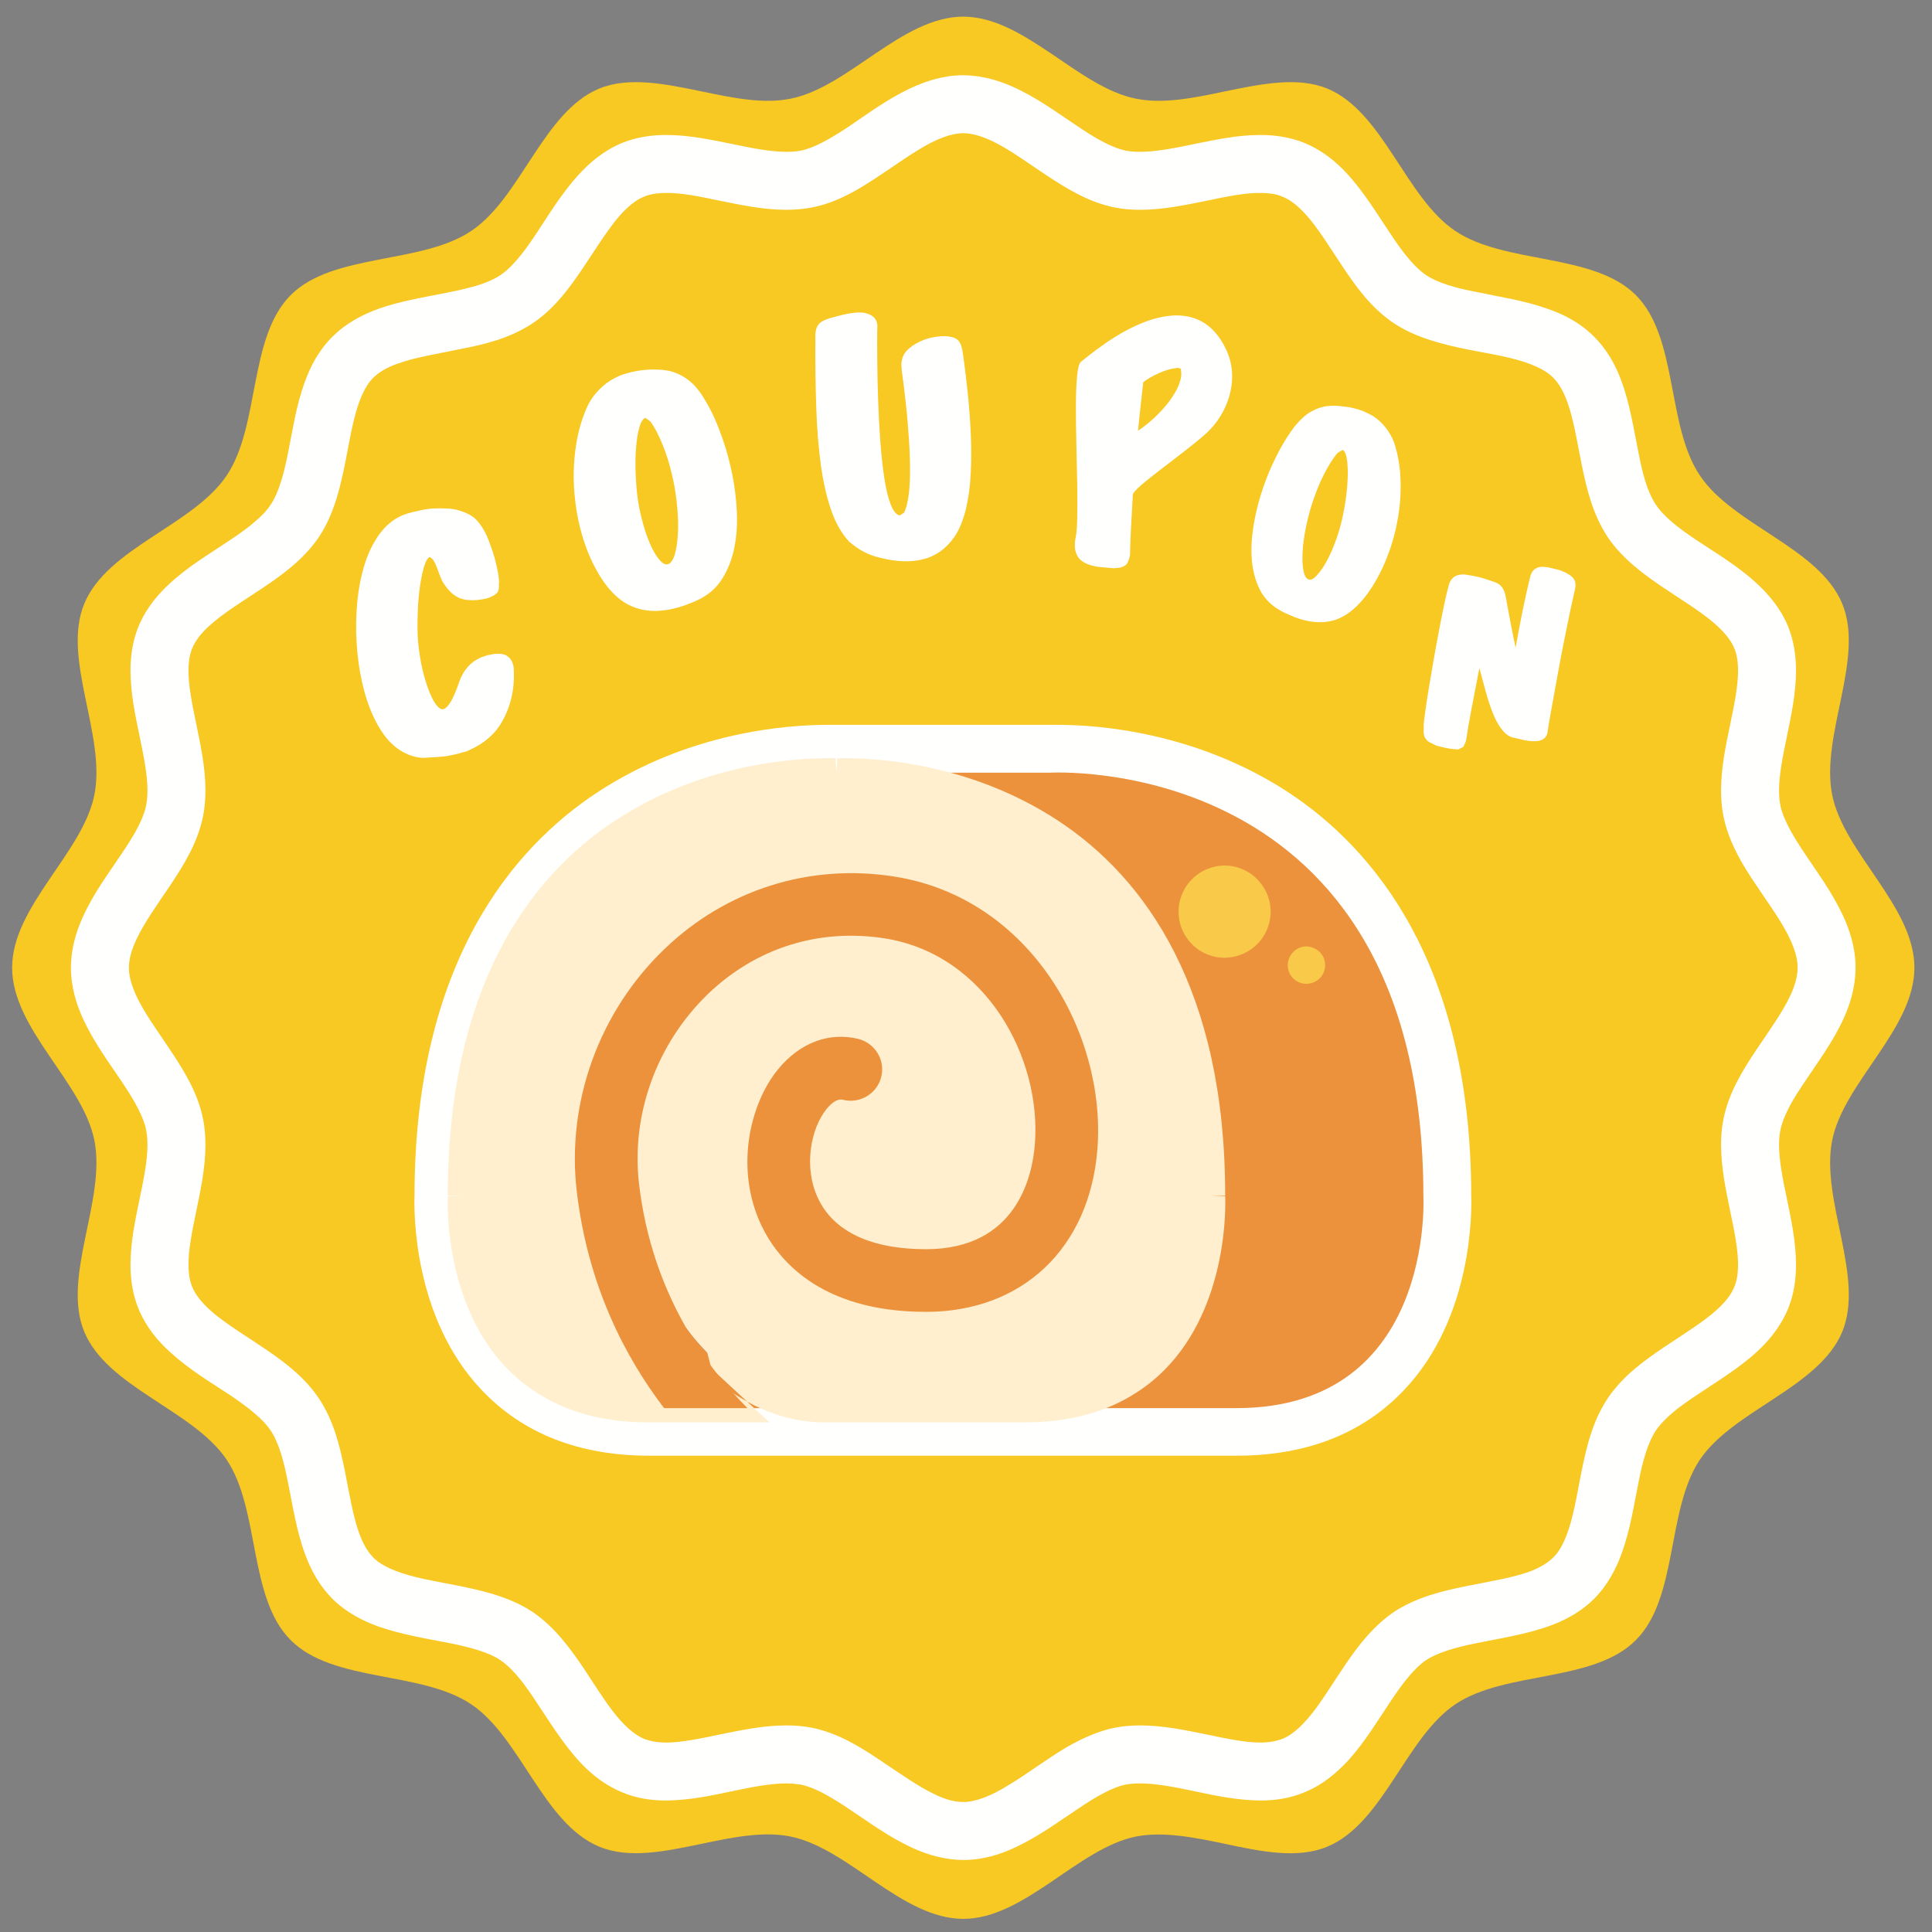
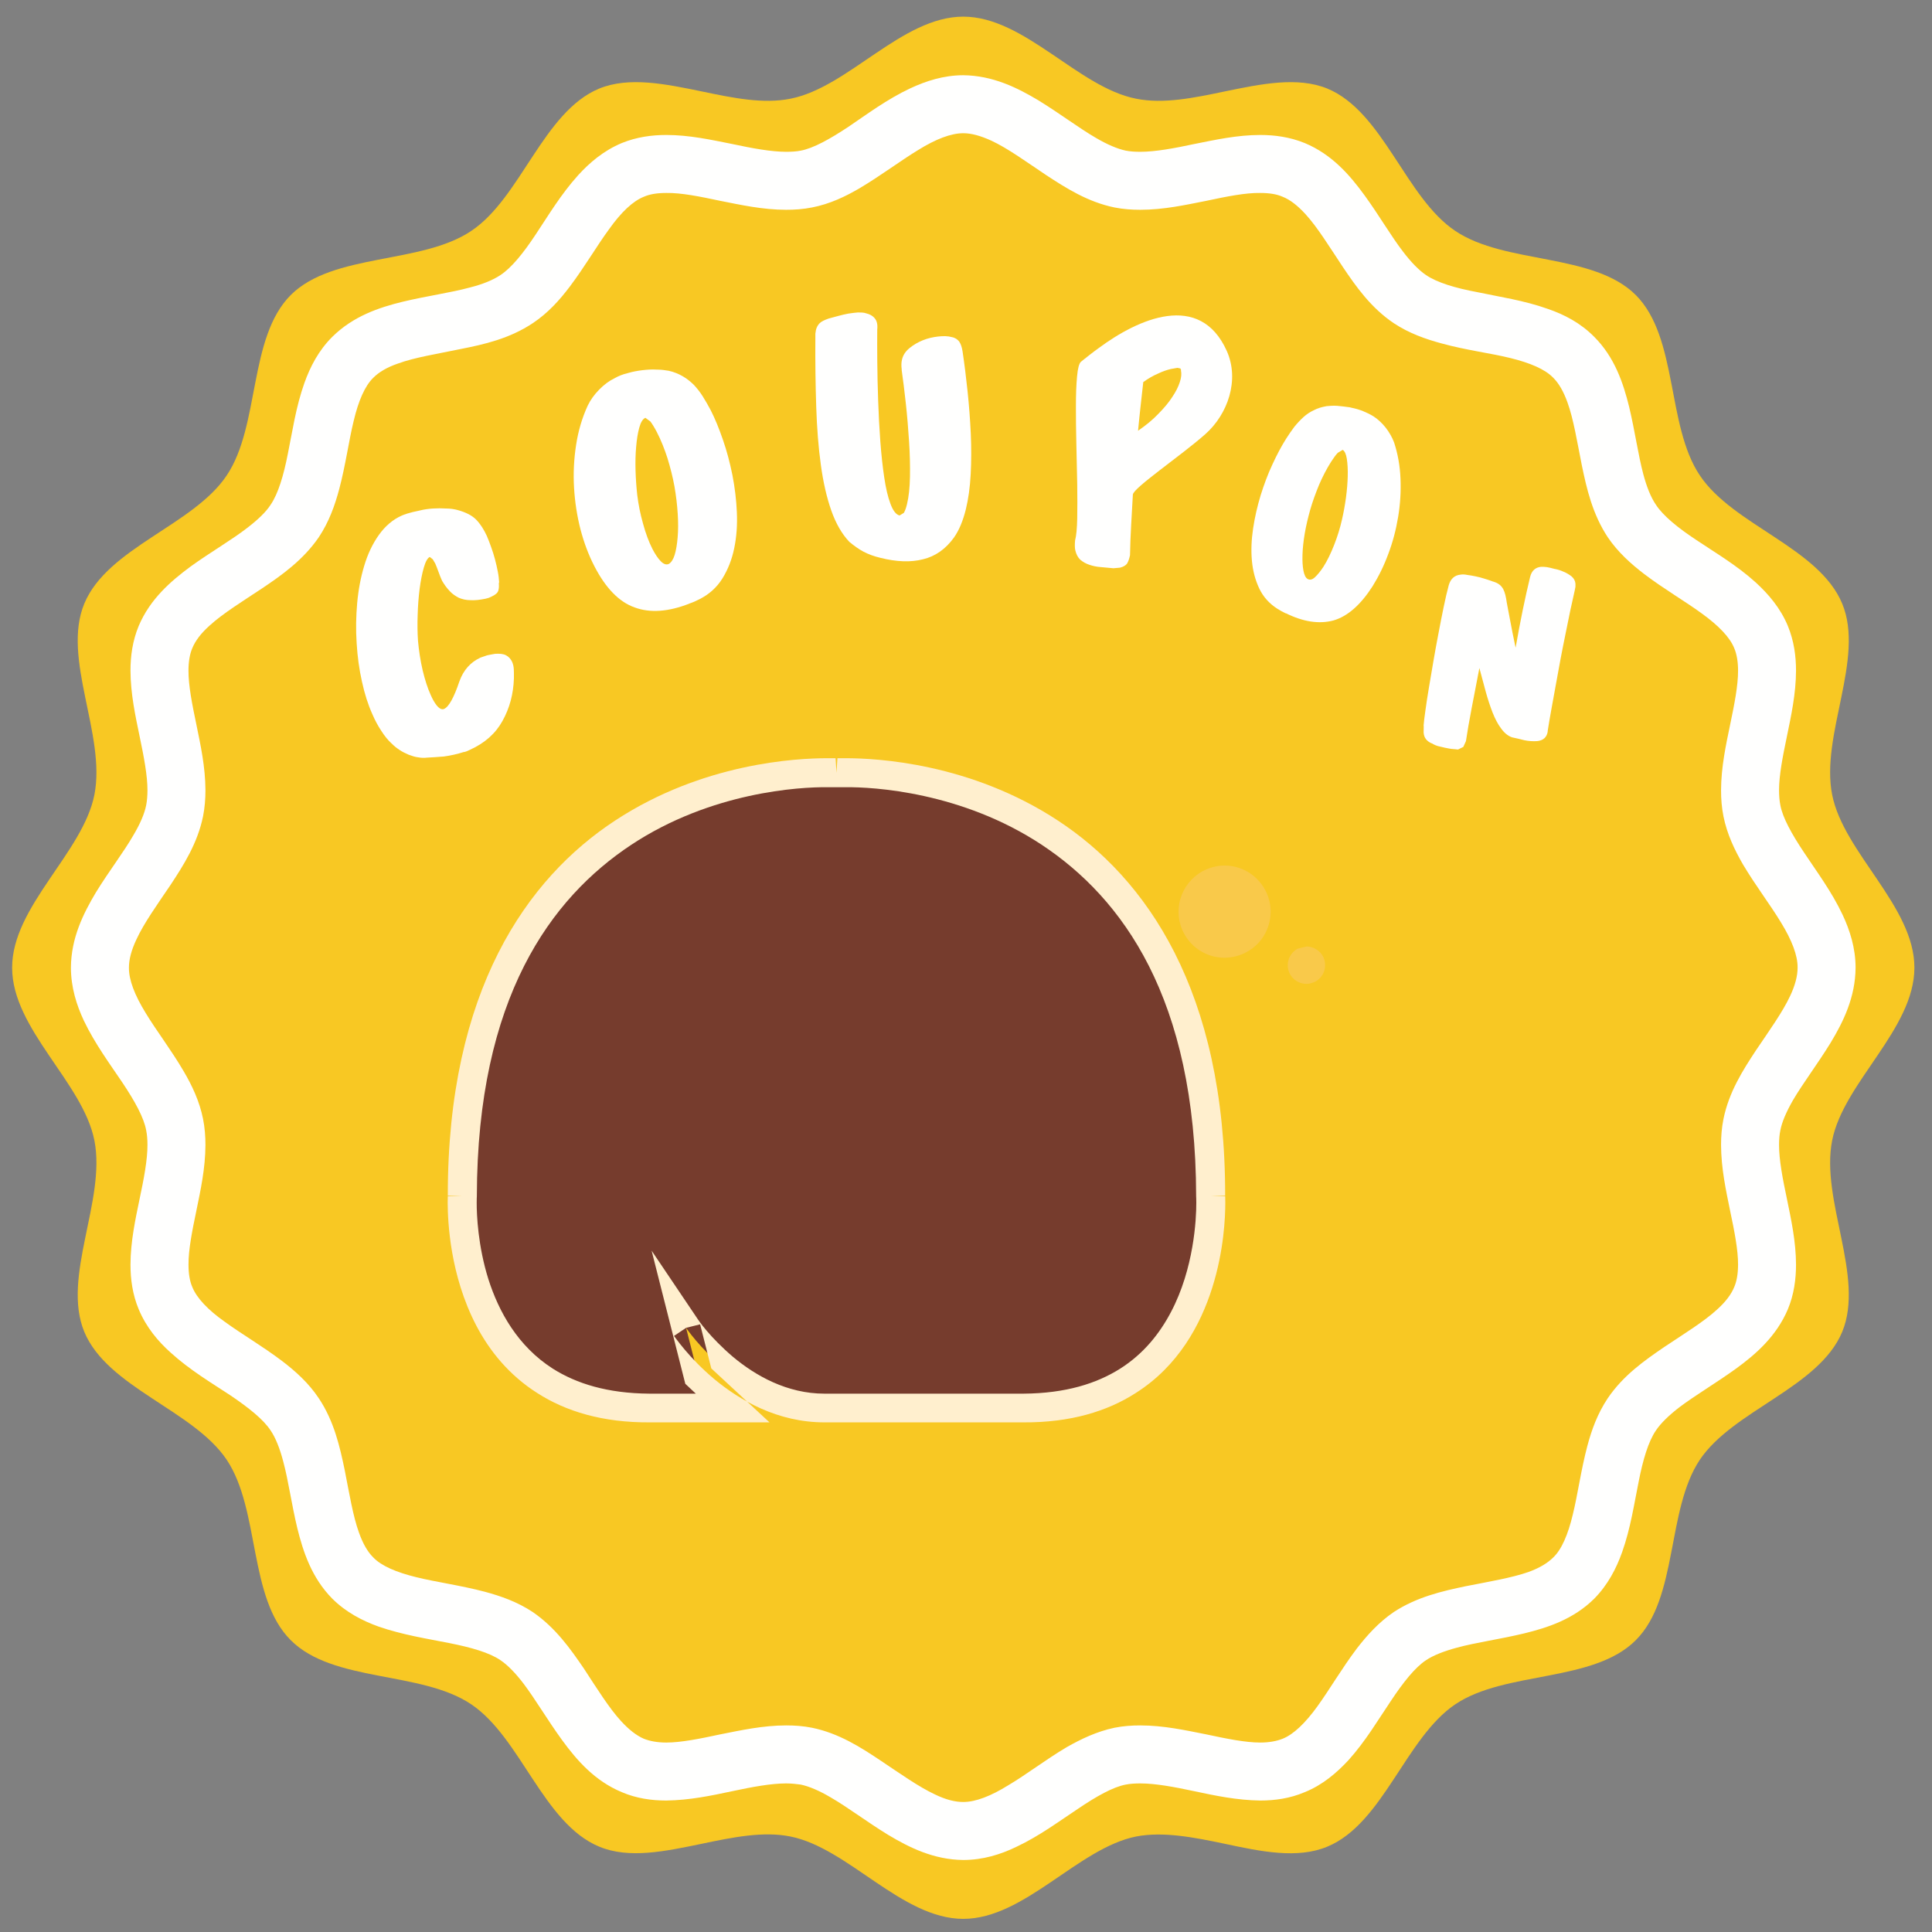
<svg xmlns="http://www.w3.org/2000/svg" width="65px" height="65px" viewBox="0 0 65 65" version="1.1">
  <rect x="0" y="0" width="65" height="65" fill="#808080" stroke="none" />
  <title>Group 2</title>
  <g id="Page-1" stroke="none" stroke-width="1" fill="none" fill-rule="evenodd">
    <g id="web1" transform="translate(-432, -1158)">
      <g id="Group-2" transform="translate(432.408, 1158.56)">
        <path d="M64,31.994 C64,34.063 61.618,35.858 61.233,37.809 C60.835,39.819 62.338,42.395 61.571,44.249 C60.791,46.123 57.901,46.884 56.781,48.552 C55.653,50.24 56.056,53.197 54.627,54.621 C53.199,56.056 50.24,55.646 48.556,56.778 C46.884,57.9 46.13,60.788 44.249,61.568 C43.242,61.988 42.021,61.734 40.792,61.471 C39.765,61.256 38.732,61.051 37.816,61.227 C35.866,61.617 34.063,63.998 32,63.998 C29.936,63.998 28.134,61.617 26.184,61.227 C25.267,61.042 24.233,61.256 23.205,61.471 C21.977,61.725 20.757,61.988 19.751,61.568 C17.869,60.788 17.116,57.9 15.444,56.778 C13.759,55.646 10.801,56.056 9.373,54.621 C7.943,53.197 8.346,50.24 7.219,48.552 C6.099,46.884 3.208,46.123 2.428,44.249 C1.662,42.395 3.165,39.819 2.768,37.809 C2.382,35.858 0,34.063 0,31.994 C0,29.935 2.382,28.13 2.768,26.179 C3.165,24.169 1.662,21.593 2.428,19.749 C3.209,17.866 6.099,17.114 7.219,15.436 C8.346,13.758 7.943,10.801 9.373,9.367 C10.801,7.942 13.759,8.342 15.444,7.211 C17.116,6.098 17.869,3.2 19.751,2.42 C20.757,2.01 21.978,2.264 23.207,2.517 C24.235,2.732 25.267,2.947 26.184,2.761 C28.134,2.381 29.936,0 32,0 C34.063,0 35.866,2.381 37.817,2.761 C38.733,2.947 39.766,2.732 40.793,2.517 C42.022,2.264 43.242,2.01 44.249,2.42 C46.131,3.2 46.884,6.098 48.556,7.211 C50.24,8.342 53.199,7.942 54.627,9.367 C56.056,10.801 55.653,13.758 56.782,15.436 C57.901,17.114 60.791,17.866 61.571,19.749 C62.338,21.593 60.835,24.169 61.233,26.179 C61.618,28.13 64,29.935 64,31.994" id="Fill-528" fill="#F8C823" />
        <path d="M61.045,31.994 L60.07,31.994 C60.07,32.277 59.988,32.589 59.818,32.95 C59.567,33.487 59.12,34.111 58.671,34.775 C58.227,35.448 57.761,36.18 57.576,37.087 C57.517,37.38 57.495,37.673 57.495,37.956 C57.497,38.746 57.66,39.488 57.801,40.181 C57.946,40.864 58.069,41.498 58.067,41.986 C58.066,42.298 58.023,42.542 57.94,42.737 C57.837,42.991 57.645,43.244 57.35,43.508 C56.911,43.908 56.261,44.308 55.586,44.757 C54.916,45.215 54.204,45.713 53.682,46.484 C53.337,47.001 53.14,47.547 52.995,48.094 C52.779,48.913 52.673,49.723 52.507,50.396 C52.347,51.07 52.128,51.577 51.848,51.84 C51.662,52.026 51.39,52.192 51.016,52.328 C50.459,52.523 49.704,52.65 48.908,52.806 C48.114,52.972 47.261,53.167 46.484,53.675 C45.971,54.026 45.579,54.465 45.24,54.904 C44.732,55.578 44.326,56.28 43.916,56.846 C43.507,57.412 43.113,57.792 42.743,57.939 C42.544,58.017 42.298,58.066 41.99,58.066 C41.497,58.066 40.865,57.939 40.18,57.792 C39.491,57.656 38.748,57.49 37.958,57.49 C37.674,57.49 37.383,57.509 37.088,57.568 C36.486,57.695 35.961,57.949 35.479,58.222 C34.758,58.651 34.114,59.149 33.52,59.5 C32.924,59.871 32.411,60.066 32,60.066 C31.722,60.066 31.411,59.988 31.048,59.812 C30.504,59.558 29.887,59.119 29.217,58.671 C28.544,58.222 27.814,57.753 26.91,57.568 C26.616,57.509 26.325,57.49 26.041,57.49 C25.251,57.49 24.508,57.656 23.819,57.792 C23.135,57.939 22.502,58.066 22.01,58.066 C21.701,58.066 21.455,58.017 21.255,57.939 C21.006,57.831 20.754,57.636 20.486,57.344 C20.084,56.905 19.684,56.261 19.237,55.578 C18.784,54.914 18.283,54.202 17.515,53.675 C16.999,53.333 16.444,53.138 15.9,52.992 C15.085,52.777 14.275,52.67 13.602,52.504 C12.922,52.338 12.424,52.123 12.152,51.84 C11.964,51.655 11.805,51.382 11.672,51.011 C11.469,50.455 11.348,49.704 11.19,48.904 C11.026,48.113 10.832,47.255 10.318,46.484 C9.973,45.967 9.536,45.576 9.09,45.235 C8.42,44.727 7.712,44.318 7.152,43.908 C6.585,43.508 6.208,43.108 6.06,42.737 C5.977,42.542 5.934,42.298 5.934,41.986 C5.931,41.488 6.054,40.864 6.199,40.171 C6.339,39.488 6.502,38.746 6.504,37.956 C6.504,37.673 6.482,37.38 6.424,37.087 C6.303,36.482 6.05,35.956 5.769,35.477 C5.346,34.755 4.849,34.111 4.49,33.516 C4.124,32.921 3.924,32.404 3.93,31.994 C3.929,31.721 4.011,31.409 4.181,31.048 C4.433,30.501 4.88,29.877 5.329,29.213 C5.773,28.54 6.239,27.808 6.424,26.901 C6.482,26.608 6.504,26.315 6.504,26.032 C6.502,25.242 6.339,24.501 6.199,23.818 C6.054,23.125 5.931,22.5 5.933,22.003 C5.933,21.7 5.977,21.447 6.06,21.251 C6.163,20.998 6.355,20.744 6.65,20.481 C7.089,20.08 7.74,19.68 8.414,19.232 C9.084,18.783 9.796,18.275 10.318,17.514 C10.662,16.997 10.859,16.441 11.005,15.895 C11.22,15.085 11.326,14.275 11.491,13.602 C11.652,12.919 11.871,12.421 12.152,12.148 C12.338,11.962 12.61,11.797 12.984,11.67 C13.542,11.465 14.296,11.348 15.092,11.182 C15.886,11.026 16.739,10.831 17.516,10.313 C18.03,9.972 18.421,9.533 18.761,9.084 C19.268,8.411 19.674,7.708 20.083,7.152 C20.492,6.576 20.885,6.206 21.255,6.059 C21.456,5.971 21.701,5.932 22.01,5.932 C22.503,5.923 23.135,6.05 23.82,6.196 C24.509,6.332 25.253,6.498 26.042,6.498 C26.326,6.498 26.616,6.479 26.909,6.42 L26.911,6.42 C27.514,6.303 28.04,6.05 28.522,5.767 C29.243,5.337 29.887,4.849 30.481,4.488 C31.076,4.118 31.589,3.922 32,3.922 C32.277,3.922 32.589,4.01 32.952,4.176 C33.496,4.43 34.114,4.879 34.783,5.327 C35.456,5.767 36.186,6.235 37.089,6.42 C37.384,6.479 37.674,6.498 37.958,6.498 C38.748,6.498 39.491,6.332 40.18,6.196 C40.865,6.05 41.497,5.923 41.99,5.932 C42.298,5.932 42.544,5.971 42.743,6.059 C42.994,6.157 43.245,6.352 43.514,6.645 C43.916,7.084 44.315,7.738 44.763,8.411 C45.215,9.084 45.716,9.796 46.484,10.313 C47.001,10.655 47.556,10.85 48.1,10.996 C48.915,11.221 49.725,11.318 50.398,11.484 C51.078,11.65 51.576,11.865 51.848,12.148 C52.035,12.333 52.194,12.606 52.327,12.977 C52.53,13.533 52.651,14.294 52.809,15.085 C52.974,15.885 53.169,16.734 53.683,17.514 C54.027,18.022 54.465,18.412 54.911,18.754 C55.581,19.261 56.288,19.671 56.848,20.08 C57.415,20.49 57.792,20.881 57.94,21.251 C58.023,21.447 58.067,21.7 58.067,22.003 C58.069,22.5 57.946,23.125 57.801,23.818 C57.66,24.501 57.497,25.242 57.495,26.032 C57.495,26.325 57.517,26.608 57.575,26.901 C57.696,27.506 57.95,28.033 58.231,28.521 C58.654,29.233 59.15,29.877 59.509,30.472 C59.875,31.067 60.075,31.584 60.07,31.994 L62.021,31.994 C62.02,31.34 61.832,30.745 61.585,30.218 C61.212,29.428 60.706,28.755 60.293,28.13 C59.875,27.506 59.567,26.95 59.49,26.53 C59.461,26.384 59.446,26.218 59.446,26.032 C59.444,25.535 59.567,24.901 59.712,24.208 C59.852,23.525 60.015,22.783 60.017,22.003 C60.017,21.515 59.95,21.007 59.743,20.5 C59.491,19.895 59.089,19.427 58.662,19.036 C58.016,18.451 57.292,18.031 56.67,17.612 C56.046,17.202 55.544,16.792 55.304,16.422 C55.136,16.178 54.994,15.826 54.88,15.397 C54.706,14.743 54.599,13.953 54.404,13.133 C54.206,12.333 53.92,11.465 53.228,10.772 C52.766,10.304 52.216,10.021 51.675,9.835 C50.858,9.543 50.028,9.426 49.294,9.269 C48.559,9.133 47.94,8.947 47.569,8.694 C47.324,8.528 47.061,8.255 46.793,7.903 C46.388,7.377 45.984,6.674 45.493,6.001 C45.002,5.327 44.402,4.635 43.491,4.254 C42.991,4.049 42.476,3.981 41.99,3.981 C41.207,3.981 40.469,4.147 39.782,4.283 C39.096,4.43 38.461,4.547 37.958,4.547 C37.776,4.547 37.613,4.537 37.468,4.508 C37.187,4.449 36.844,4.303 36.463,4.079 C35.889,3.747 35.25,3.259 34.534,2.82 C33.819,2.391 32.993,1.981 32,1.971 C31.34,1.971 30.746,2.166 30.22,2.41 C29.43,2.781 28.756,3.288 28.133,3.708 C27.515,4.118 26.955,4.43 26.531,4.508 L26.534,4.508 C26.388,4.537 26.224,4.547 26.042,4.547 C25.539,4.547 24.904,4.43 24.218,4.283 C23.53,4.147 22.792,3.981 22.01,3.981 C21.523,3.981 21.009,4.049 20.508,4.254 C19.903,4.508 19.431,4.908 19.041,5.337 C18.46,5.981 18.032,6.703 17.615,7.328 C17.203,7.952 16.801,8.45 16.43,8.694 C16.182,8.86 15.828,9.006 15.398,9.113 C14.752,9.289 13.954,9.396 13.143,9.591 C12.337,9.787 11.473,10.079 10.772,10.772 C10.311,11.231 10.029,11.777 9.834,12.323 C9.545,13.133 9.427,13.972 9.277,14.704 C9.134,15.436 8.951,16.051 8.697,16.422 C8.534,16.675 8.262,16.929 7.908,17.202 C7.378,17.612 6.681,18.012 6.004,18.5 C5.333,18.997 4.642,19.593 4.258,20.5 C4.049,21.007 3.982,21.515 3.982,22.003 C3.985,22.783 4.147,23.525 4.288,24.208 C4.433,24.901 4.555,25.535 4.553,26.032 C4.553,26.218 4.538,26.384 4.51,26.53 C4.455,26.813 4.308,27.155 4.083,27.535 C3.752,28.111 3.261,28.745 2.823,29.457 C2.392,30.179 1.984,30.999 1.978,31.994 C1.979,32.658 2.167,33.253 2.414,33.78 C2.787,34.56 3.294,35.243 3.707,35.858 C4.125,36.482 4.433,37.039 4.51,37.468 C4.538,37.605 4.553,37.77 4.553,37.956 C4.555,38.463 4.433,39.097 4.288,39.78 C4.147,40.463 3.985,41.205 3.982,41.986 C3.982,42.473 4.05,42.991 4.258,43.488 C4.51,44.093 4.911,44.571 5.339,44.952 C5.984,45.537 6.709,45.967 7.33,46.376 C7.954,46.796 8.456,47.196 8.697,47.567 C8.864,47.811 9.006,48.172 9.119,48.601 C9.294,49.245 9.4,50.045 9.595,50.855 C9.793,51.655 10.079,52.523 10.772,53.226 C11.234,53.685 11.784,53.968 12.325,54.163 C13.142,54.446 13.972,54.573 14.706,54.719 C15.441,54.865 16.06,55.041 16.429,55.295 C16.675,55.46 16.939,55.734 17.207,56.085 C17.612,56.622 18.015,57.314 18.506,57.988 C18.998,58.661 19.598,59.354 20.509,59.734 C21.01,59.949 21.523,60.017 22.01,60.017 C22.792,60.007 23.53,59.851 24.217,59.705 C24.903,59.558 25.537,59.441 26.041,59.441 C26.222,59.441 26.385,59.461 26.53,59.48 C26.813,59.539 27.156,59.685 27.537,59.91 C28.111,60.241 28.75,60.729 29.466,61.168 C30.181,61.598 31.006,62.008 32,62.017 C32.659,62.017 33.254,61.832 33.78,61.578 C34.57,61.207 35.244,60.7 35.867,60.29 C36.485,59.871 37.046,59.558 37.469,59.48 C37.614,59.451 37.777,59.441 37.958,59.441 C38.461,59.441 39.096,59.558 39.782,59.705 C40.469,59.851 41.207,60.007 41.99,60.017 C42.476,60.017 42.99,59.949 43.491,59.734 C44.096,59.49 44.568,59.08 44.958,58.661 C45.539,58.017 45.967,57.285 46.384,56.67 C46.796,56.046 47.2,55.538 47.57,55.295 C47.819,55.129 48.172,54.992 48.603,54.875 C49.249,54.699 50.046,54.592 50.858,54.397 C51.663,54.202 52.528,53.919 53.228,53.226 C53.689,52.758 53.97,52.211 54.165,51.665 C54.453,50.855 54.572,50.026 54.722,49.294 C54.866,48.552 55.049,47.938 55.303,47.567 C55.466,47.323 55.738,47.059 56.092,46.786 C56.622,46.386 57.318,45.976 57.996,45.488 C58.667,45.001 59.358,44.396 59.743,43.488 C59.95,42.991 60.017,42.473 60.017,41.986 C60.015,41.205 59.852,40.463 59.712,39.78 C59.567,39.097 59.444,38.453 59.446,37.956 C59.446,37.77 59.461,37.605 59.49,37.468 C59.544,37.185 59.692,36.844 59.916,36.453 C60.248,35.887 60.738,35.243 61.176,34.531 C61.608,33.819 62.015,32.989 62.021,31.994 L61.045,31.994" id="Fill-529" fill="#FFFFFE" />
-         <path d="M42.958,26.111 C39.824,24.052 36.493,23.827 35.206,23.827 C35.036,23.827 34.916,23.827 34.851,23.827 L28.443,23.827 C28.29,23.827 28.158,23.827 28.048,23.827 C27.912,23.827 27.805,23.827 27.735,23.827 C27.666,23.827 27.558,23.827 27.422,23.827 C26.134,23.827 22.802,24.042 19.669,26.111 C16.876,27.955 13.546,31.799 13.538,39.654 C13.52,40.161 13.476,43.761 15.793,46.201 C17.184,47.674 19.085,48.416 21.442,48.416 L41.186,48.416 C43.543,48.416 45.443,47.674 46.835,46.201 C49.152,43.761 49.108,40.161 49.09,39.654 C49.08,31.799 45.751,27.955 42.958,26.111" id="Fill-530" fill="#FFFFFE" />
-         <path d="M47.48,39.683 C47.48,24.657 34.892,25.437 34.892,25.437 L27.735,25.437 C27.735,25.437 15.146,24.657 15.146,39.683 C15.146,39.683 14.756,46.815 21.441,46.815 L41.186,46.815 C47.87,46.815 47.48,39.683 47.48,39.683" id="Fill-531" fill="#EC923C" />
        <path d="M40.323,39.683 C40.323,24.657 27.735,25.437 27.735,25.437 C27.735,25.437 15.147,24.657 15.147,39.683 C15.147,39.683 14.756,46.815 21.441,46.815 L24.241,46.815 L23.085,45.732 L22.674,44.113 C22.674,44.113 24.491,46.815 27.33,46.815 L34.029,46.815 C40.713,46.815 40.323,39.683 40.323,39.683" id="Fill-532" fill="#763C2D" />
-         <path d="M40.323,39.683 C40.323,24.657 27.735,25.437 27.735,25.437 C27.735,25.437 15.147,24.657 15.147,39.683 C15.147,39.683 14.756,46.815 21.441,46.815 L24.241,46.815 L23.085,45.732 L22.674,44.113 C22.674,44.113 24.491,46.815 27.33,46.815 L34.029,46.815 C40.713,46.815 40.323,39.683 40.323,39.683" id="Fill-533" fill="#FFEFCE" />
        <path d="M40.323,39.683 L40.811,39.683 C40.824,32.765 38.145,28.989 35.185,27.047 C32.23,25.106 29.074,24.949 28.049,24.949 C27.836,24.949 27.714,24.949 27.704,24.949 L27.735,25.437 L27.766,24.949 C27.758,24.949 27.635,24.949 27.422,24.949 C26.397,24.949 23.241,25.106 20.286,27.047 C17.325,28.989 14.647,32.765 14.658,39.683 L15.147,39.683 L14.66,39.663 C14.659,39.663 14.654,39.751 14.654,39.907 C14.657,40.542 14.73,42.337 15.615,44.035 C16.059,44.884 16.715,45.703 17.669,46.308 C18.625,46.923 19.868,47.303 21.441,47.294 L25.481,47.294 L23.523,45.479 L23.147,43.996 L22.675,44.113 L22.269,44.386 C22.287,44.405 22.763,45.118 23.625,45.84 C24.485,46.552 25.75,47.294 27.33,47.294 L34.029,47.294 C35.602,47.303 36.845,46.923 37.8,46.308 C39.235,45.401 39.987,44.005 40.379,42.756 C40.771,41.508 40.815,40.385 40.816,39.907 C40.816,39.751 40.811,39.663 40.81,39.663 L40.323,39.683 L40.811,39.683 L40.323,39.683 L39.836,39.712 L39.838,39.761 L39.84,39.907 C39.842,40.463 39.758,42.122 38.991,43.576 C38.608,44.308 38.063,44.991 37.277,45.488 C36.488,45.986 35.448,46.318 34.029,46.328 L27.33,46.328 C26.071,46.328 25.009,45.723 24.25,45.088 C23.872,44.766 23.575,44.454 23.375,44.22 C23.274,44.103 23.199,44.005 23.149,43.937 L23.094,43.859 L23.079,43.839 L21.515,41.517 L22.648,45.996 L23.002,46.328 L21.441,46.328 C20.021,46.318 18.981,45.986 18.193,45.488 C17.016,44.737 16.373,43.576 16.022,42.473 C15.673,41.361 15.629,40.317 15.63,39.907 L15.632,39.761 L15.634,39.712 L15.635,39.702 L15.635,39.683 C15.647,32.999 18.134,29.652 20.823,27.867 C23.519,26.081 26.5,25.915 27.422,25.925 C27.518,25.925 27.591,25.925 27.638,25.925 L27.833,25.925 C27.881,25.925 27.954,25.925 28.049,25.925 C28.971,25.915 31.951,26.081 34.648,27.867 C37.337,29.652 39.823,32.999 39.835,39.683 L39.835,39.702 L39.836,39.712 L40.323,39.683" id="Fill-534" fill="#FFEFCE" />
-         <path d="M36.513,38.102 C36.814,34.258 34.285,29.652 29.676,28.93 C26.84,28.482 24.024,29.369 21.947,31.37 C19.748,33.477 18.645,36.531 18.997,39.527 C19.373,42.717 20.639,45.118 21.934,46.815 L24.739,46.815 C23.361,45.43 21.527,42.961 21.093,39.283 C20.817,36.941 21.684,34.551 23.41,32.882 C25.029,31.331 27.139,30.667 29.348,31.009 C32.767,31.545 34.637,35.029 34.409,37.936 C34.326,39 33.803,41.468 30.745,41.468 C28.897,41.468 27.641,40.873 27.116,39.761 C26.614,38.707 26.87,37.4 27.405,36.746 C27.543,36.58 27.75,36.385 27.96,36.443 C28.524,36.58 29.098,36.239 29.24,35.673 C29.381,35.107 29.038,34.541 28.473,34.394 C27.487,34.151 26.504,34.521 25.774,35.409 C24.811,36.58 24.307,38.766 25.208,40.668 C25.722,41.751 27.124,43.576 30.745,43.576 C33.99,43.576 36.252,41.429 36.513,38.102" id="Fill-535" fill="#EC923C" />
        <path d="M40.825,31.662 L40.76,31.662 C40.225,31.653 39.712,31.36 39.436,30.862 C39.022,30.111 39.296,29.174 40.044,28.755 C40.281,28.628 40.538,28.56 40.79,28.56 C41.337,28.56 41.866,28.852 42.149,29.369 C42.271,29.584 42.334,29.828 42.341,30.072 L42.341,30.15 C42.326,30.687 42.038,31.194 41.54,31.467 C41.312,31.594 41.067,31.653 40.825,31.662" id="Fill-536" fill="#F9C94A" />
-         <path d="M43.546,32.541 C43.324,32.541 43.11,32.423 42.995,32.219 C42.944,32.121 42.918,32.023 42.917,31.916 L42.917,31.906 C42.919,31.692 43.036,31.477 43.242,31.36 C43.334,31.311 43.434,31.282 43.531,31.282 L43.558,31.282 C43.775,31.292 43.984,31.409 44.096,31.604 C44.262,31.916 44.153,32.297 43.849,32.462 C43.753,32.511 43.648,32.541 43.546,32.541" id="Fill-538" fill="#F9C94A" />
+         <path d="M43.546,32.541 C43.324,32.541 43.11,32.423 42.995,32.219 C42.944,32.121 42.918,32.023 42.917,31.916 L42.917,31.906 C42.919,31.692 43.036,31.477 43.242,31.36 L43.558,31.282 C43.775,31.292 43.984,31.409 44.096,31.604 C44.262,31.916 44.153,32.297 43.849,32.462 C43.753,32.511 43.648,32.541 43.546,32.541" id="Fill-538" fill="#F9C94A" />
        <path d="M16.616,21.486 C16.707,21.534 16.778,21.612 16.823,21.71 C16.856,21.788 16.874,21.866 16.879,21.964 C16.882,22.051 16.884,22.159 16.882,22.266 C16.864,22.793 16.738,23.261 16.5,23.691 C16.264,24.12 15.899,24.442 15.403,24.666 L15.295,24.715 L15.208,24.744 L15.214,24.735 C14.971,24.813 14.743,24.862 14.53,24.891 C14.317,24.91 14.122,24.92 13.948,24.93 L13.955,24.93 C13.87,24.94 13.771,24.94 13.666,24.92 C13.56,24.91 13.45,24.871 13.342,24.832 C13.233,24.784 13.126,24.735 13.027,24.666 C12.925,24.598 12.84,24.53 12.768,24.452 L12.774,24.462 C12.646,24.344 12.527,24.198 12.416,24.022 C12.307,23.857 12.206,23.671 12.119,23.466 C11.978,23.154 11.861,22.793 11.77,22.373 C11.678,21.964 11.618,21.534 11.591,21.076 C11.561,20.627 11.569,20.178 11.609,19.729 C11.649,19.28 11.729,18.861 11.847,18.471 C11.967,18.07 12.131,17.729 12.34,17.436 C12.548,17.144 12.805,16.919 13.116,16.783 L13.193,16.753 L13.282,16.724 L13.272,16.724 C13.407,16.685 13.553,16.646 13.707,16.617 C13.858,16.578 14.011,16.558 14.16,16.548 C14.309,16.539 14.456,16.539 14.599,16.548 C14.741,16.548 14.868,16.568 14.979,16.597 C15.266,16.675 15.478,16.783 15.618,16.929 C15.758,17.075 15.875,17.261 15.969,17.466 C16.02,17.583 16.068,17.709 16.116,17.846 C16.166,17.983 16.209,18.119 16.245,18.256 C16.282,18.392 16.312,18.529 16.339,18.666 C16.365,18.793 16.379,18.919 16.385,19.027 L16.375,19.066 C16.383,19.173 16.377,19.251 16.354,19.319 C16.333,19.388 16.254,19.456 16.122,19.515 L16.035,19.554 L15.928,19.583 C15.738,19.622 15.569,19.641 15.423,19.632 C15.278,19.632 15.149,19.602 15.033,19.554 C14.918,19.495 14.814,19.427 14.724,19.329 C14.63,19.232 14.544,19.115 14.464,18.978 C14.421,18.88 14.38,18.783 14.343,18.675 C14.307,18.578 14.272,18.48 14.237,18.402 L14.151,18.256 L14.05,18.178 C13.974,18.217 13.909,18.334 13.85,18.539 C13.791,18.744 13.746,18.978 13.71,19.251 C13.675,19.524 13.652,19.827 13.644,20.129 C13.632,20.442 13.637,20.724 13.655,20.998 C13.685,21.329 13.735,21.661 13.812,21.993 C13.89,22.315 13.977,22.588 14.079,22.813 C14.146,22.969 14.215,23.086 14.285,23.174 C14.356,23.261 14.427,23.31 14.501,23.3 L14.532,23.291 C14.692,23.222 14.864,22.91 15.048,22.364 C15.185,21.983 15.42,21.72 15.758,21.564 L15.986,21.486 C16.067,21.466 16.153,21.456 16.249,21.437 C16.4,21.427 16.522,21.437 16.616,21.486" id="Fill-540" fill="#FFFFFE" />
        <path d="M21.293,13.504 C21.212,13.543 21.149,13.65 21.1,13.826 C21.051,14.002 21.016,14.216 20.995,14.47 C20.972,14.714 20.966,14.987 20.974,15.27 C20.983,15.563 21.003,15.836 21.031,16.09 C21.07,16.412 21.134,16.734 21.226,17.056 C21.315,17.387 21.421,17.67 21.545,17.914 C21.637,18.09 21.729,18.227 21.824,18.324 C21.921,18.422 22.01,18.451 22.095,18.412 C22.175,18.363 22.241,18.266 22.29,18.11 C22.338,17.953 22.372,17.749 22.391,17.514 C22.411,17.28 22.412,17.017 22.393,16.724 C22.375,16.431 22.338,16.119 22.284,15.807 C22.227,15.495 22.148,15.182 22.05,14.86 C21.95,14.548 21.83,14.246 21.688,13.972 C21.612,13.826 21.539,13.709 21.474,13.621 L21.301,13.494 L21.293,13.504 Z M22.562,12.099 C22.697,12.177 22.82,12.275 22.93,12.382 C23.04,12.499 23.141,12.626 23.233,12.772 C23.326,12.919 23.415,13.075 23.503,13.241 C23.648,13.524 23.783,13.855 23.914,14.236 C24.044,14.607 24.149,15.007 24.232,15.417 C24.314,15.836 24.365,16.256 24.383,16.675 C24.402,17.105 24.372,17.505 24.296,17.875 C24.219,18.256 24.085,18.597 23.898,18.9 C23.71,19.202 23.45,19.437 23.12,19.602 C23.008,19.661 22.894,19.71 22.775,19.749 L22.783,19.749 C22.083,20.022 21.468,20.071 20.943,19.876 C20.417,19.69 19.966,19.222 19.59,18.49 C19.397,18.119 19.24,17.7 19.122,17.251 C19.005,16.792 18.933,16.324 18.905,15.846 C18.877,15.368 18.9,14.89 18.974,14.412 C19.047,13.933 19.178,13.494 19.366,13.085 C19.461,12.889 19.588,12.714 19.751,12.548 C19.913,12.382 20.084,12.255 20.266,12.167 C20.401,12.089 20.551,12.031 20.715,11.992 C20.88,11.943 21.044,11.914 21.208,11.894 C21.373,11.875 21.533,11.865 21.687,11.875 C21.841,11.875 21.974,11.894 22.089,11.914 C22.268,11.953 22.427,12.021 22.562,12.099 L22.562,12.099 Z" id="Fill-541" fill="#FFFFFE" />
        <path d="M31.688,17.524 C31.407,17.914 31.058,18.158 30.646,18.256 C30.232,18.363 29.754,18.344 29.21,18.207 C29.003,18.158 28.814,18.09 28.646,18.002 C28.48,17.914 28.32,17.797 28.167,17.67 C27.918,17.407 27.715,17.056 27.56,16.617 C27.406,16.178 27.289,15.67 27.209,15.085 C27.128,14.499 27.076,13.846 27.053,13.124 C27.029,12.402 27.018,11.631 27.024,10.801 L27.024,10.665 L27.044,10.538 C27.067,10.45 27.109,10.372 27.169,10.313 C27.23,10.255 27.33,10.206 27.471,10.157 C27.569,10.128 27.677,10.099 27.792,10.07 C27.906,10.04 28.02,10.011 28.131,9.991 C28.244,9.972 28.352,9.962 28.455,9.952 C28.559,9.952 28.651,9.952 28.733,9.982 C28.854,10.011 28.949,10.06 29.02,10.148 C29.089,10.226 29.12,10.343 29.11,10.509 L29.106,10.489 C29.103,10.801 29.104,11.182 29.107,11.601 C29.11,12.031 29.121,12.47 29.137,12.928 C29.152,13.387 29.177,13.836 29.209,14.285 C29.243,14.734 29.286,15.134 29.34,15.495 C29.393,15.856 29.463,16.158 29.548,16.382 C29.633,16.617 29.736,16.753 29.857,16.783 L30.001,16.695 C30.041,16.626 30.077,16.529 30.107,16.402 C30.167,16.158 30.2,15.846 30.207,15.475 C30.213,15.104 30.204,14.704 30.176,14.285 C30.149,13.865 30.114,13.436 30.068,13.016 C30.022,12.597 29.975,12.216 29.926,11.875 L29.931,11.884 C29.912,11.748 29.915,11.631 29.94,11.533 C29.975,11.387 30.058,11.26 30.189,11.153 C30.32,11.045 30.469,10.957 30.637,10.889 C30.805,10.821 30.976,10.782 31.152,10.762 C31.329,10.743 31.483,10.743 31.615,10.782 C31.725,10.801 31.807,10.86 31.861,10.928 C31.915,11.006 31.953,11.114 31.976,11.26 C32.04,11.689 32.096,12.138 32.146,12.616 C32.195,13.085 32.231,13.563 32.253,14.031 C32.274,14.499 32.273,14.958 32.25,15.387 C32.227,15.836 32.172,16.226 32.086,16.578 C31.992,16.958 31.86,17.28 31.688,17.524" id="Fill-542" fill="#FFFFFE" />
        <path d="M37.969,13.075 C37.939,13.338 37.91,13.631 37.88,13.933 C38.146,13.748 38.375,13.563 38.568,13.358 C38.761,13.163 38.916,12.977 39.035,12.792 C39.153,12.616 39.237,12.45 39.286,12.294 C39.336,12.148 39.348,12.011 39.325,11.914 L39.325,11.875 L39.303,11.836 L39.205,11.816 C39.156,11.826 39.082,11.836 38.983,11.855 C38.856,11.884 38.711,11.933 38.548,12.011 C38.385,12.08 38.221,12.177 38.056,12.294 C38.027,12.538 37.997,12.802 37.969,13.075 M40.14,14.05 C39.298,14.792 37.719,15.856 37.706,16.08 C37.687,16.431 37.668,16.773 37.648,17.114 C37.629,17.446 37.616,17.788 37.61,18.119 C37.585,18.236 37.553,18.334 37.51,18.402 C37.467,18.461 37.388,18.51 37.272,18.539 L37.051,18.558 L36.626,18.519 C36.483,18.51 36.355,18.48 36.24,18.441 C36.123,18.402 36.024,18.344 35.941,18.275 C35.857,18.197 35.8,18.09 35.769,17.953 C35.751,17.875 35.749,17.758 35.762,17.622 C35.803,17.466 35.827,17.222 35.834,16.88 C35.84,16.539 35.84,16.158 35.834,15.729 C35.826,15.299 35.816,14.851 35.805,14.392 C35.794,13.933 35.789,13.504 35.79,13.114 C35.79,12.714 35.802,12.382 35.828,12.109 C35.852,11.836 35.896,11.67 35.959,11.611 C36.144,11.465 36.347,11.299 36.567,11.143 C37.871,10.177 39.957,9.221 40.867,11.25 C41.301,12.226 40.902,13.377 40.14,14.05" id="Fill-543" fill="#FFFFFE" />
        <path d="M44.762,14.577 L44.6,14.675 C44.532,14.743 44.458,14.851 44.375,14.977 C44.225,15.212 44.09,15.475 43.972,15.748 C43.855,16.031 43.756,16.304 43.676,16.578 C43.597,16.861 43.534,17.124 43.489,17.387 C43.444,17.651 43.419,17.895 43.413,18.1 C43.406,18.314 43.417,18.49 43.444,18.636 C43.472,18.783 43.519,18.88 43.585,18.919 C43.656,18.958 43.738,18.949 43.831,18.861 C43.925,18.773 44.02,18.656 44.116,18.51 C44.247,18.305 44.369,18.051 44.48,17.768 C44.591,17.485 44.679,17.202 44.744,16.909 C44.796,16.685 44.84,16.441 44.875,16.187 C44.91,15.924 44.929,15.69 44.935,15.465 C44.941,15.241 44.93,15.046 44.905,14.88 C44.881,14.724 44.835,14.616 44.767,14.577 L44.762,14.577 Z M44.227,13.104 C44.329,13.094 44.447,13.085 44.583,13.094 C44.719,13.104 44.857,13.124 45.001,13.143 C45.143,13.172 45.285,13.211 45.423,13.26 C45.562,13.319 45.688,13.377 45.799,13.446 C45.949,13.543 46.086,13.67 46.211,13.826 C46.338,13.992 46.433,14.158 46.497,14.333 C46.621,14.714 46.693,15.114 46.71,15.543 C46.729,15.973 46.701,16.412 46.631,16.831 C46.56,17.261 46.45,17.68 46.302,18.07 C46.155,18.471 45.977,18.832 45.771,19.163 C45.371,19.788 44.93,20.178 44.452,20.315 C43.972,20.442 43.439,20.363 42.851,20.071 L42.858,20.08 C42.758,20.032 42.664,19.983 42.572,19.924 C42.298,19.749 42.094,19.524 41.959,19.241 C41.825,18.958 41.742,18.646 41.711,18.305 C41.68,17.963 41.694,17.602 41.751,17.222 C41.808,16.841 41.894,16.47 42.006,16.1 C42.119,15.739 42.25,15.387 42.401,15.065 C42.553,14.734 42.705,14.451 42.858,14.207 C42.952,14.06 43.045,13.924 43.141,13.797 C43.236,13.68 43.337,13.572 43.443,13.475 C43.551,13.377 43.668,13.299 43.795,13.241 C43.921,13.172 44.066,13.133 44.227,13.104 L44.227,13.104 Z" id="Fill-544" fill="#FFFFFE" />
        <path d="M50.316,19.876 C50.339,20.002 50.362,20.129 50.392,20.276 C50.418,20.422 50.448,20.578 50.482,20.744 C50.516,20.9 50.549,21.066 50.583,21.232 C50.658,20.803 50.737,20.383 50.821,19.973 C50.904,19.573 50.987,19.193 51.071,18.851 C51.121,18.646 51.244,18.529 51.437,18.51 L51.518,18.51 L51.626,18.519 C51.695,18.529 51.781,18.549 51.885,18.578 C51.99,18.597 52.093,18.627 52.196,18.675 C52.297,18.714 52.389,18.773 52.466,18.832 C52.543,18.9 52.587,18.978 52.596,19.075 L52.596,19.183 L52.571,19.31 C52.524,19.515 52.474,19.739 52.422,19.983 C52.37,20.237 52.316,20.5 52.261,20.773 C52.204,21.046 52.149,21.329 52.093,21.622 C52.04,21.905 51.987,22.198 51.936,22.481 C51.884,22.764 51.836,23.037 51.787,23.3 C51.739,23.564 51.697,23.808 51.661,24.042 L51.666,24.032 C51.641,24.237 51.52,24.354 51.306,24.374 C51.164,24.383 51.022,24.374 50.878,24.344 C50.733,24.305 50.596,24.276 50.463,24.247 C50.32,24.198 50.196,24.091 50.092,23.944 C49.987,23.808 49.892,23.622 49.81,23.417 C49.727,23.203 49.649,22.969 49.579,22.715 C49.507,22.452 49.435,22.188 49.364,21.915 C49.32,22.149 49.276,22.383 49.231,22.608 C49.185,22.842 49.143,23.056 49.103,23.271 C49.063,23.486 49.027,23.681 48.994,23.866 C48.96,24.061 48.934,24.227 48.912,24.374 L48.824,24.569 L48.645,24.657 L48.553,24.647 L48.436,24.637 L48.362,24.627 C48.257,24.608 48.152,24.588 48.047,24.559 C47.941,24.54 47.845,24.501 47.755,24.442 L47.762,24.452 C47.674,24.413 47.609,24.364 47.565,24.305 C47.521,24.247 47.495,24.179 47.488,24.081 L47.492,23.857 L47.486,23.866 C47.496,23.739 47.516,23.564 47.549,23.339 C47.58,23.115 47.619,22.852 47.666,22.578 C47.713,22.295 47.763,21.993 47.818,21.681 C47.872,21.368 47.93,21.046 47.989,20.744 C48.048,20.432 48.105,20.139 48.164,19.856 C48.222,19.573 48.279,19.329 48.335,19.124 C48.399,18.91 48.53,18.793 48.729,18.773 C48.791,18.763 48.866,18.763 48.957,18.783 C49.048,18.793 49.142,18.812 49.242,18.832 C49.343,18.851 49.442,18.88 49.538,18.91 C49.633,18.939 49.722,18.968 49.8,18.997 L49.792,18.997 C49.95,19.036 50.058,19.105 50.122,19.193 C50.187,19.271 50.233,19.407 50.263,19.573 C50.275,19.661 50.294,19.759 50.316,19.876" id="Fill-545" fill="#FFFFFE" />
      </g>
    </g>
  </g>
</svg>